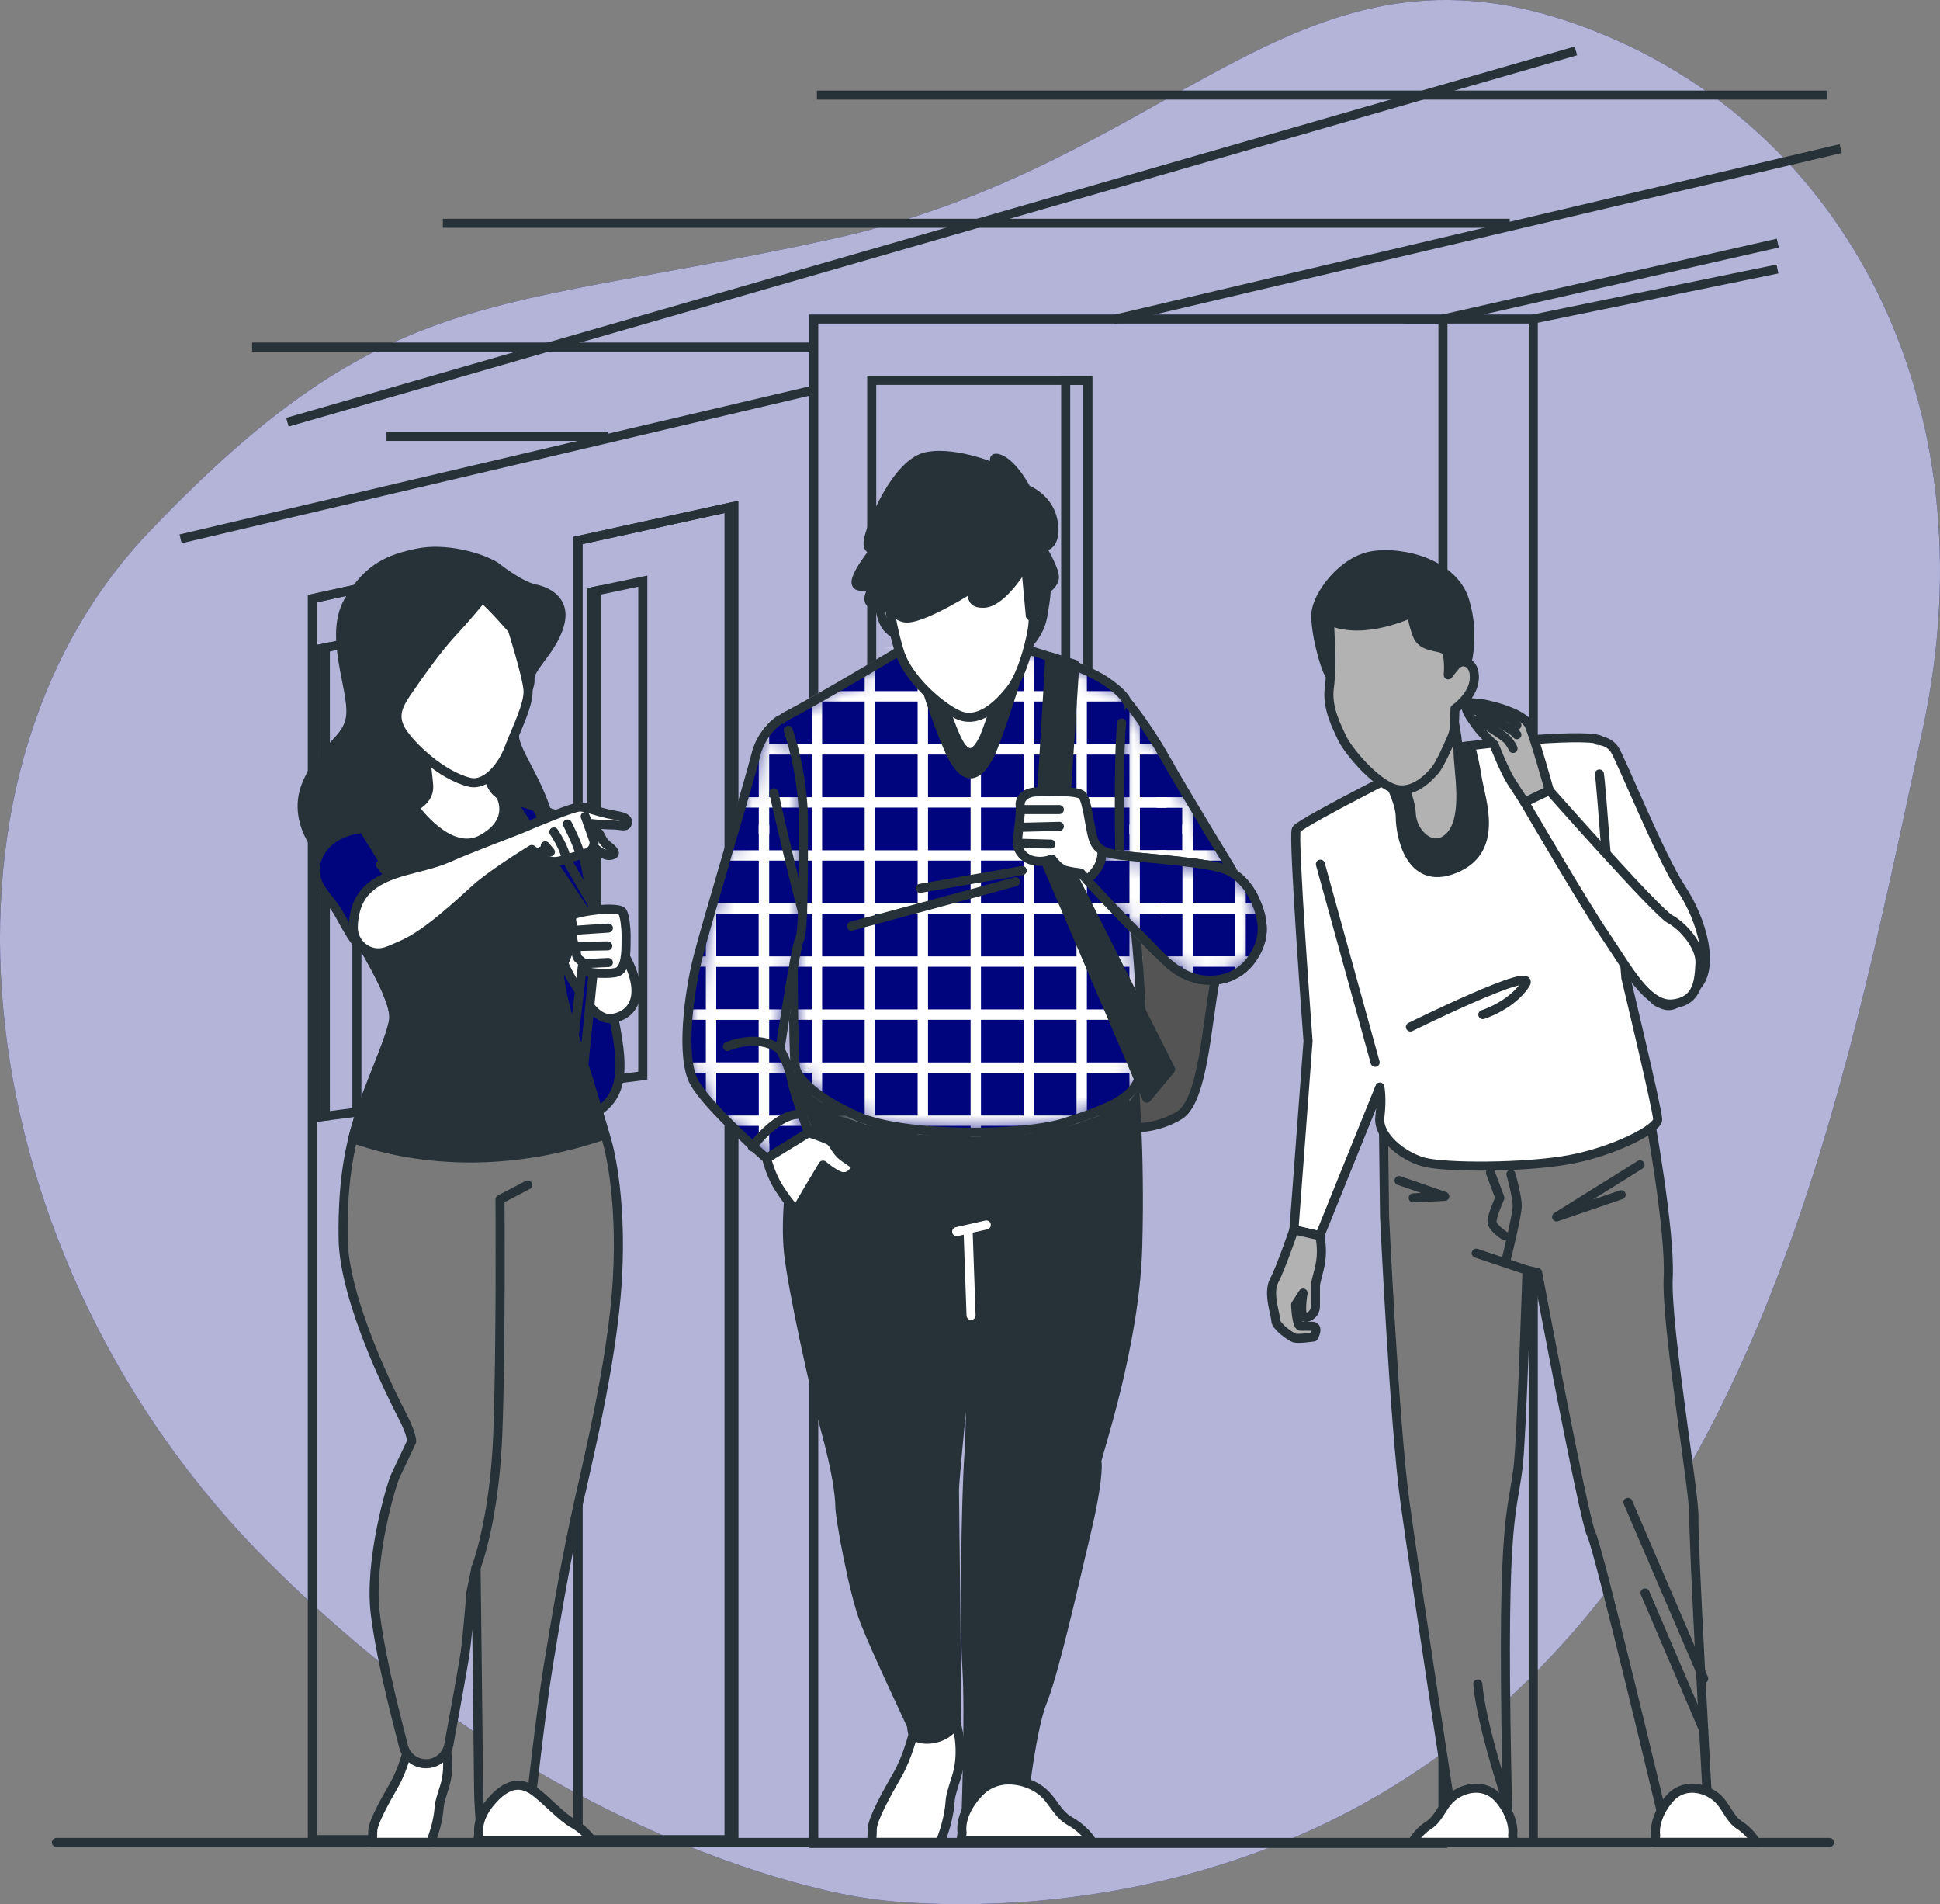
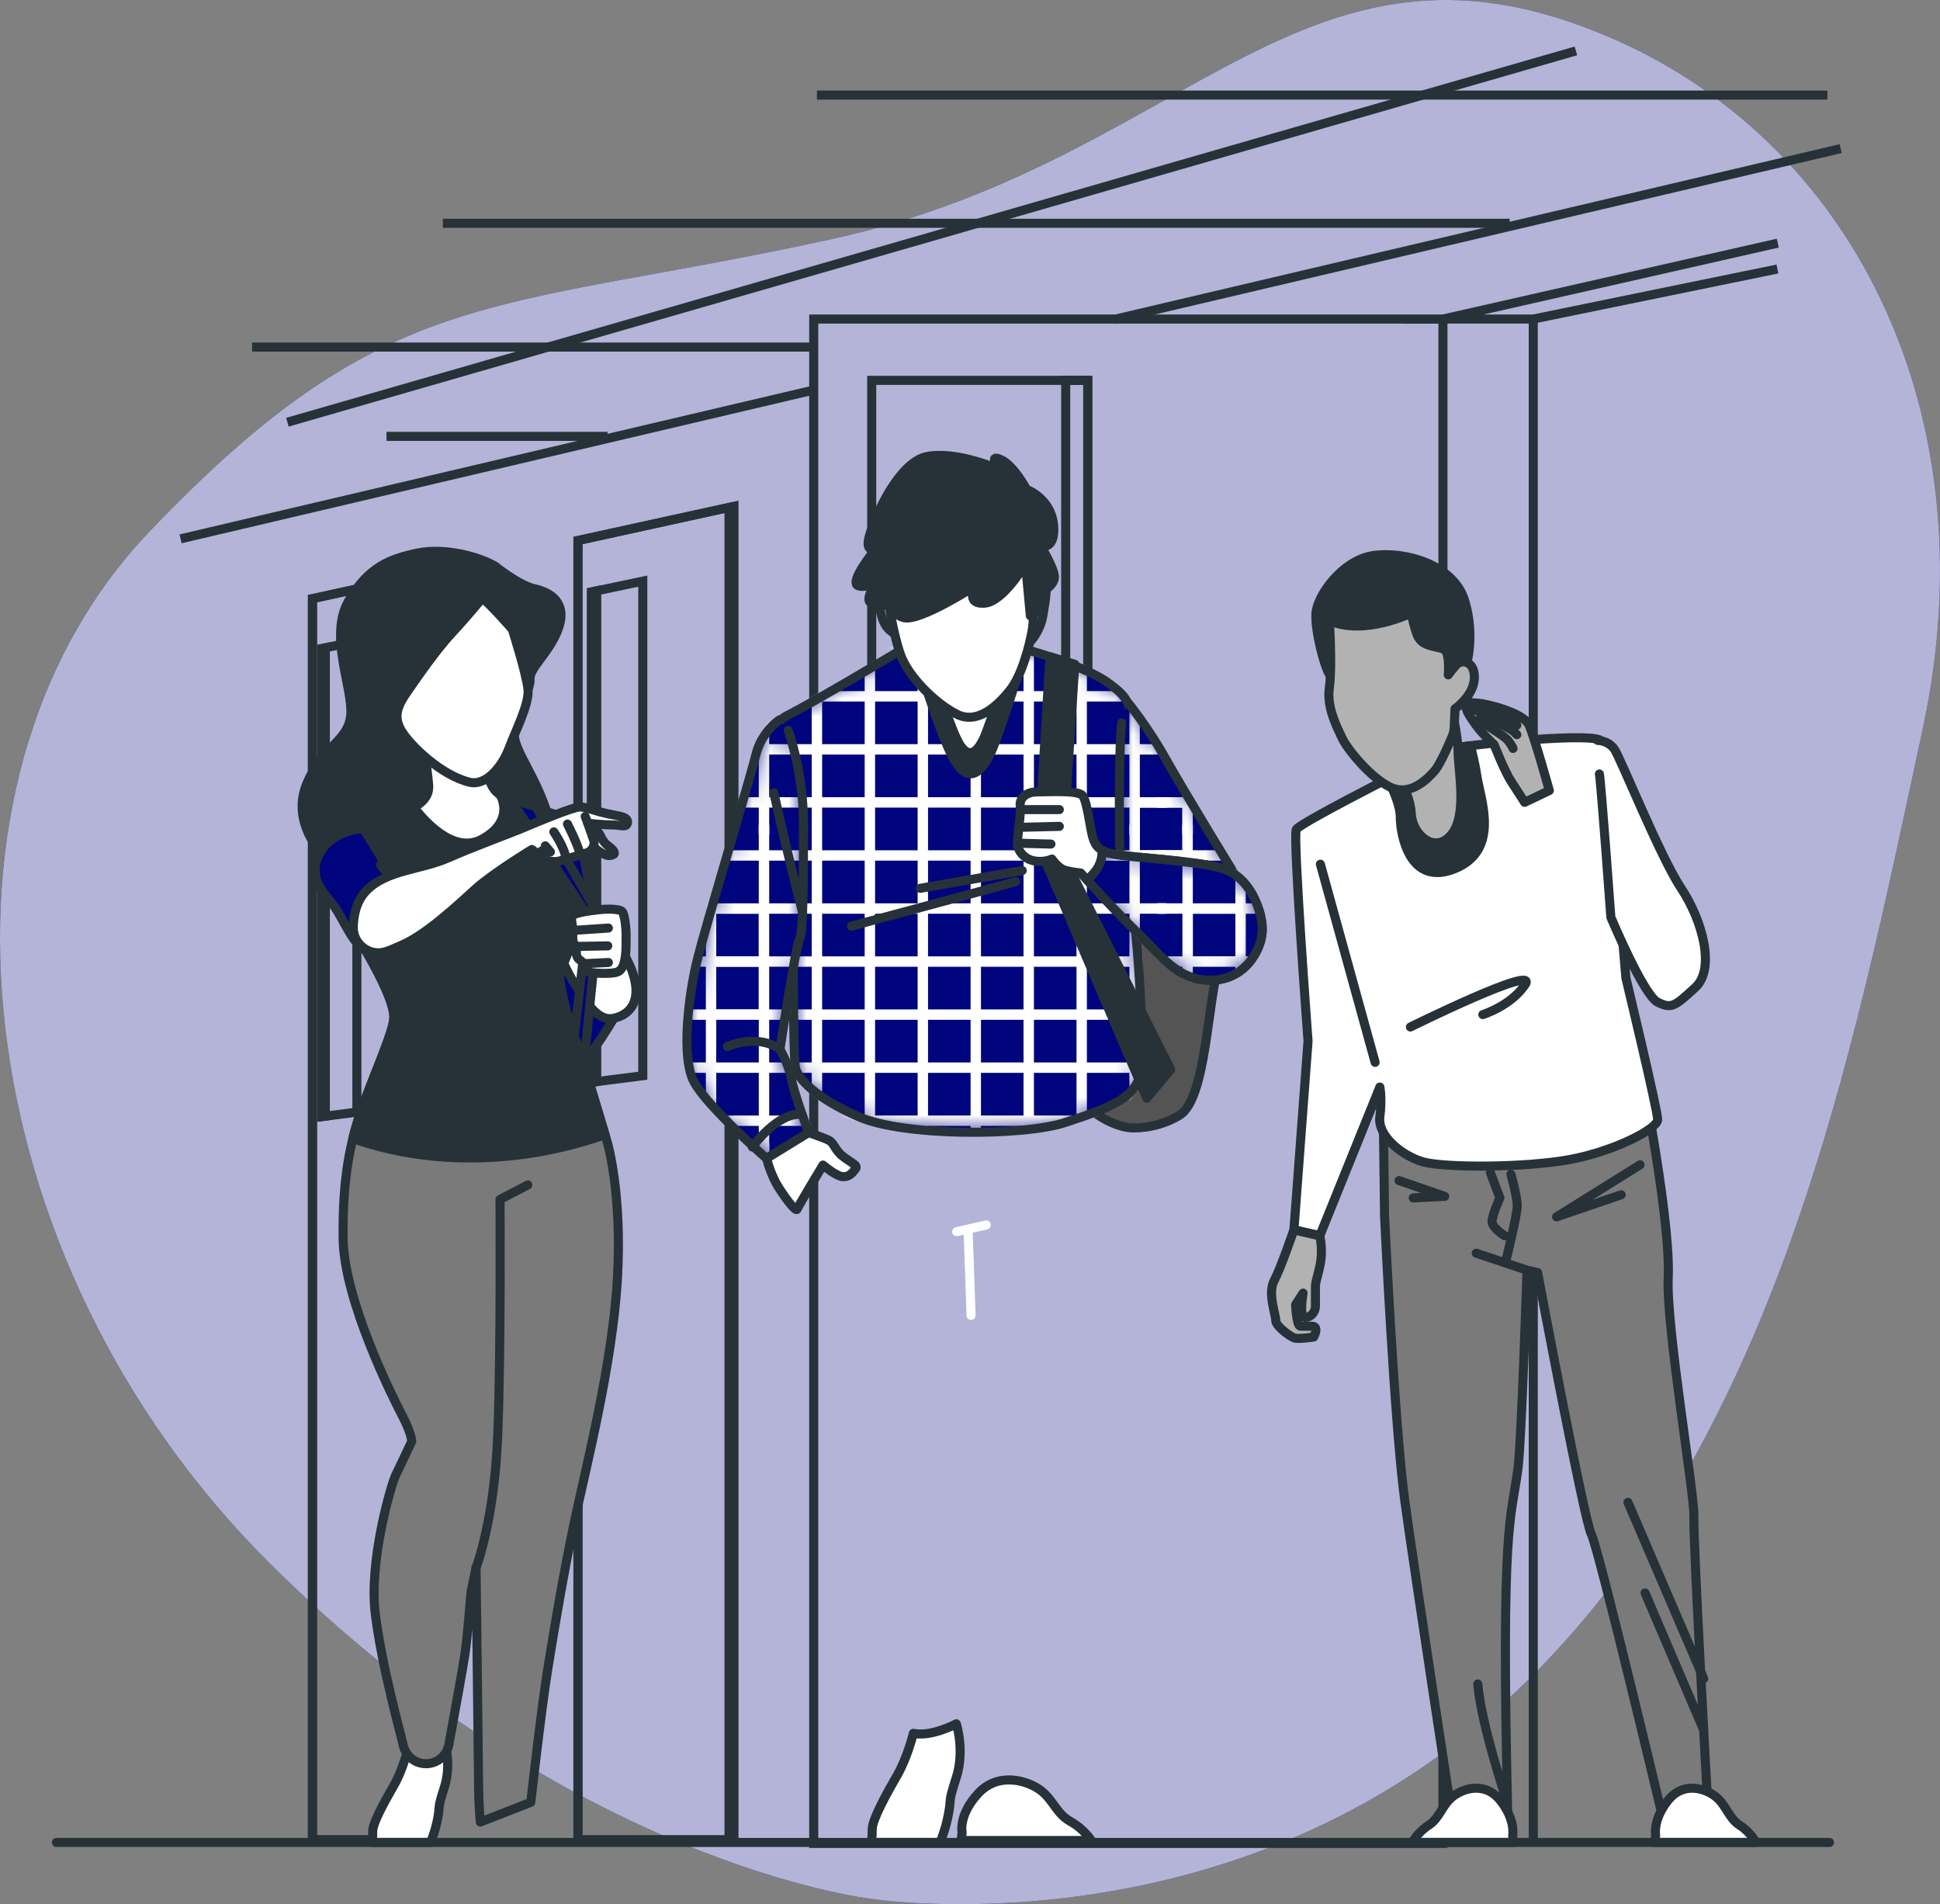
<svg xmlns="http://www.w3.org/2000/svg" width="107" height="105" viewBox="0 0 107 105" fill="none">
  <rect x="0" y="0" width="107" height="105" fill="#808080" stroke="none" />
  <g clip-path="url(#clip0_223_5597)">
    <path d="M47.963 104.693C47.963 104.693 67.429 107.823 82.704 94.118C97.978 80.414 102.174 58.133 106.049 40.19C109.923 22.246 101.687 6.289 86.469 1.173C71.25 -3.942 64.669 9.068 45.897 13.178C27.125 17.288 21.415 15.492 8.222 29.335C-4.972 43.176 -1.932 69.422 14.786 86.113C31.501 102.806 47.963 104.691 47.963 104.691V104.693Z" fill="#00057D" />
    <path opacity="0.7" d="M47.963 104.693C47.963 104.693 67.429 107.823 82.704 94.118C97.978 80.414 102.174 58.133 106.049 40.19C109.923 22.246 101.687 6.289 86.469 1.173C71.25 -3.942 64.669 9.068 45.897 13.178C27.125 17.288 21.415 15.492 8.222 29.335C-4.972 43.176 -1.932 69.422 14.786 86.113C31.501 102.806 47.963 104.691 47.963 104.691V104.693Z" fill="white" />
    <path d="M79.585 101.648V17.593L44.881 17.593L44.881 101.648H79.585Z" stroke="#263238" stroke-width="0.5" stroke-miterlimit="10" />
    <path d="M98.053 13.407L79.583 17.593H84.567V101.451" stroke="#263238" stroke-width="0.5" stroke-miterlimit="10" />
    <path d="M84.567 17.592L98.034 14.833" stroke="#263238" stroke-width="0.5" stroke-miterlimit="10" />
    <path d="M59.995 51.459V20.974H48.079V51.459H59.995Z" stroke="#263238" stroke-width="0.5" stroke-miterlimit="10" />
    <path d="M59.995 20.972H58.778V51.457H59.995V20.972Z" stroke="#263238" stroke-width="0.5" stroke-miterlimit="10" />
    <path d="M31.883 101.451V29.803L40.481 27.919V101.451H31.883Z" stroke="#263238" stroke-width="0.5" stroke-miterlimit="10" />
    <path d="M31.873 101.451V29.805L40.209 27.98V101.451H31.873Z" stroke="#263238" stroke-width="0.5" stroke-miterlimit="10" />
    <path d="M32.625 59.677V32.639L35.453 32.044V59.316L32.625 59.677Z" stroke="#263238" stroke-width="0.5" stroke-miterlimit="10" />
    <path d="M32.625 32.639V59.678L32.912 59.641V32.578L32.625 32.639Z" stroke="#263238" stroke-width="0.5" stroke-miterlimit="10" />
    <path d="M17.236 101.451V33.011L23.107 31.724V101.451H17.236Z" stroke="#263238" stroke-width="0.5" stroke-miterlimit="10" />
    <path d="M17.231 101.45V33.01L22.922 31.765V101.45H17.231Z" stroke="#263238" stroke-width="0.5" stroke-miterlimit="10" />
    <path d="M17.747 61.571V35.761L19.684 35.353V61.324L17.747 61.571Z" stroke="#263238" stroke-width="0.5" stroke-miterlimit="10" />
    <path d="M17.747 35.76V61.57L17.944 61.546V35.719L17.747 35.76Z" stroke="#263238" stroke-width="0.5" stroke-miterlimit="10" />
    <path d="M44.896 21.503L9.959 29.713" stroke="#263238" stroke-width="0.5" stroke-miterlimit="10" />
    <path d="M101.521 8.195L61.451 17.612" stroke="#263238" stroke-width="0.5" stroke-miterlimit="10" />
    <path d="M15.852 23.282L86.919 2.806" stroke="#263238" stroke-width="0.5" stroke-miterlimit="10" />
    <path d="M45.057 5.243H100.791" stroke="#263238" stroke-width="0.5" stroke-miterlimit="10" />
    <path d="M24.426 12.312H83.268" stroke="#263238" stroke-width="0.5" stroke-miterlimit="10" />
    <path d="M13.904 19.138H45.057" stroke="#263238" stroke-width="0.5" stroke-miterlimit="10" />
    <path d="M33.513 24.062H21.317" stroke="#263238" stroke-width="0.5" stroke-miterlimit="10" />
    <path d="M76.3 61.8L76.365 67.068C76.365 67.068 76.908 78.612 77.492 82.839C78.076 87.066 80.114 100.347 80.114 100.347L83.166 100.412C82.766 83.761 83.341 83.902 83.725 80.953C83.92 79.456 84.222 70.039 84.222 70.039L84.806 70.168C84.806 70.168 87.376 83.873 87.768 84.597C88.16 85.321 91.811 100.661 91.811 100.661L94.174 99.242C94.174 99.242 93.375 84.85 93.427 83.651C93.478 82.454 91.881 73.113 92.01 70.446C92.139 67.779 90.907 61.147 90.907 61.147C90.907 61.147 81.559 64.788 76.3 61.797V61.8Z" fill="#7A7A7A" stroke="#263238" stroke-width="0.5" stroke-linecap="round" stroke-linejoin="round" />
    <path d="M89.788 82.842L93.967 92.563" stroke="#263238" stroke-width="0.5" stroke-linecap="round" stroke-linejoin="round" />
    <path d="M90.732 87.837L93.967 95.399" stroke="#263238" stroke-width="0.5" stroke-linecap="round" stroke-linejoin="round" />
    <path d="M84.22 70.039L81.421 69.101" stroke="#263238" stroke-width="0.5" stroke-linecap="round" stroke-linejoin="round" />
    <path d="M90.457 64.228L85.853 67.099L89.416 65.88" stroke="#263238" stroke-width="0.5" stroke-linecap="round" stroke-linejoin="round" />
    <path d="M77.164 65.098L79.683 65.968L77.945 66.053" stroke="#263238" stroke-width="0.5" stroke-linecap="round" stroke-linejoin="round" />
    <path d="M83.073 99.211C83.073 99.211 81.683 95.033 81.508 92.858" stroke="#263238" stroke-width="0.5" stroke-linecap="round" stroke-linejoin="round" />
    <path d="M82.204 64.661L82.725 66.053C82.725 66.053 82.292 67.011 82.292 67.36C82.292 67.708 82.988 68.142 82.988 68.142" stroke="#263238" stroke-width="0.5" stroke-linecap="round" stroke-linejoin="round" />
    <path d="M83.334 64.749C83.334 64.749 83.682 65.968 83.682 66.49C83.682 67.011 83.073 69.449 83.073 69.449" stroke="#263238" stroke-width="0.5" stroke-linecap="round" stroke-linejoin="round" />
    <path d="M79.741 41.313C79.741 41.313 71.69 45.345 71.495 45.735C71.3 46.125 72.145 57.406 72.145 57.406L71.366 67.81L72.795 68.135L76.105 59.941C76.105 59.941 76.234 60.558 76.105 61.599C75.976 62.64 77.339 63.744 78.507 64.071C79.675 64.395 84.09 64.395 86.558 63.942C89.026 63.486 91.428 62.25 91.428 61.731C91.428 61.212 89.676 53.928 89.676 53.928C89.676 53.928 88.636 41.313 88.313 40.857C87.989 40.401 82.08 40.923 79.743 41.313H79.741Z" fill="white" stroke="#263238" stroke-width="0.5" stroke-linecap="round" stroke-linejoin="round" />
    <path d="M75.844 58.579L72.826 47.653" stroke="#263238" stroke-width="0.5" stroke-linecap="round" stroke-linejoin="round" />
    <path d="M77.791 56.629C77.791 56.629 84.9 53.116 84.121 54.288C83.343 55.459 81.785 55.946 81.785 55.946" stroke="#263238" stroke-width="0.5" stroke-linecap="round" stroke-linejoin="round" />
    <path d="M76.536 42.942C76.797 43.452 77.232 44.405 77.232 45.058C77.232 45.992 77.729 48.926 80.245 47.9C82.762 46.874 81.657 44.078 81.472 42.867C81.365 42.169 81.212 41.538 81.102 41.121C80.584 41.184 80.116 41.25 79.742 41.314C79.742 41.314 78.252 42.06 76.539 42.942H76.536Z" fill="#263238" stroke="#263238" stroke-width="0.5" stroke-linecap="round" stroke-linejoin="round" />
    <path d="M88.116 40.825C88.116 40.825 88.7 40.825 89.041 41.313C89.382 41.8 91.558 47.231 92.726 48.986C93.894 50.742 94.624 53.425 93.505 54.449C92.385 55.473 92.205 55.654 91.426 55.261C90.647 54.871 88.846 50.578 88.846 50.578C88.846 50.578 88.311 43.214 88.214 42.678" fill="white" />
    <path d="M88.116 40.825C88.116 40.825 88.7 40.825 89.041 41.313C89.382 41.8 91.558 47.231 92.726 48.986C93.894 50.742 94.624 53.425 93.505 54.449C92.385 55.473 92.205 55.654 91.426 55.261C90.647 54.871 88.846 50.578 88.846 50.578C88.846 50.578 88.311 43.214 88.214 42.678" stroke="#263238" stroke-width="0.5" stroke-linecap="round" stroke-linejoin="round" />
    <path d="M76.915 42.437C76.915 42.437 77.791 43.754 77.84 44.875C77.889 45.996 79.106 47.118 80.03 46.045C80.955 44.972 80.42 42.435 80.42 41.46C80.42 40.485 79.982 38.778 79.982 38.778C79.982 38.778 79.397 41.07 78.57 41.606C77.743 42.142 76.915 42.435 76.915 42.435V42.437Z" fill="#B2B2B2" stroke="#263238" stroke-width="0.5" stroke-linecap="round" stroke-linejoin="round" />
    <path d="M80.834 36.838C80.834 36.838 81.401 35.131 80.783 33.118C80.165 31.102 77.429 30.378 75.726 30.636C74.022 30.895 72.63 32.859 72.579 33.839C72.528 34.822 73.044 36.733 73.302 37.147C73.56 37.562 74.127 38.439 74.127 37.766C74.127 37.094 73.971 35.182 73.971 35.182H77.067C77.067 35.182 77.147 35.946 78.512 36.577C79.875 37.208 79.853 37.559 79.751 37.713C79.649 37.866 80.216 37.713 80.474 37.506C80.732 37.298 80.834 36.833 80.834 36.833V36.838Z" fill="#263238" stroke="#263238" stroke-width="0.5" stroke-linecap="round" stroke-linejoin="round" />
    <path d="M73.321 34.222C73.321 34.222 73.482 36.784 73.321 37.905C73.161 39.027 73.747 40.094 74.015 40.682C74.28 41.269 75.561 42.871 76.68 43.405C77.8 43.938 78.758 42.925 79.131 42.498C79.416 42.171 79.89 41.094 80.095 40.606C80.163 40.448 80.199 40.277 80.207 40.106L80.25 39.083C80.25 39.083 81.263 38.388 81.316 37.428C81.37 36.467 80.623 36.306 80.304 36.679C79.985 37.052 79.878 37.213 79.878 37.213C79.878 37.213 79.985 36.038 79.664 35.826C79.345 35.611 78.437 35.719 78.172 35.026C77.907 34.332 77.853 33.798 77.853 33.798C77.853 33.798 75.242 35.08 73.324 34.224L73.321 34.222Z" fill="#B2B2B2" stroke="#263238" stroke-width="0.5" stroke-linecap="round" stroke-linejoin="round" />
    <path d="M85.453 43.59C85.453 43.59 84.674 40.794 84.351 40.014C84.027 39.234 81.754 38.778 81.559 38.778C81.364 38.778 80.78 38.649 80.846 38.973C80.912 39.298 81.106 39.558 81.43 40.014C81.754 40.47 82.404 41.055 82.404 41.055C82.404 41.055 82.988 42.552 83.377 43.137C83.766 43.722 84.09 44.241 84.09 44.241L85.453 43.59Z" fill="#B2B2B2" stroke="#263238" stroke-width="0.5" stroke-linecap="round" stroke-linejoin="round" />
    <path d="M81.359 39.868C81.359 39.868 81.479 39.583 81.693 39.773C81.907 39.964 82.951 40.558 83.165 40.819C83.379 41.08 83.45 41.27 83.45 41.27" stroke="#263238" stroke-width="0.5" stroke-linecap="round" stroke-linejoin="round" />
    <path d="M81.026 39.252C81.026 39.252 81.216 39.132 81.36 39.157C81.503 39.181 82.832 39.966 83.163 40.132C83.497 40.297 83.662 40.512 83.662 40.512" stroke="#263238" stroke-width="0.5" stroke-linecap="round" stroke-linejoin="round" />
    <path d="M81.145 38.822C81.145 38.822 83.068 39.512 83.282 39.632C83.497 39.751 83.662 39.987 83.662 39.987" stroke="#263238" stroke-width="0.5" stroke-linecap="round" stroke-linejoin="round" />
-     <path d="M85.453 43.59C85.453 43.59 91.377 50.289 92.107 50.679C92.837 51.069 93.811 52.19 93.762 53.117C93.714 54.043 93.665 55.213 92.253 55.359C90.842 55.506 89.722 53.312 88.552 51.603C87.383 49.897 84.088 44.239 84.088 44.239L85.451 43.588L85.453 43.59Z" fill="white" stroke="#263238" stroke-width="0.5" stroke-linecap="round" stroke-linejoin="round" />
    <path d="M71.364 67.814C71.364 67.814 70.639 69.934 70.274 70.619C69.909 71.304 70.364 72.491 70.364 72.811C70.364 73.13 71.138 73.678 71.366 73.769C71.595 73.859 72.459 73.722 72.459 73.722C72.459 73.722 72.778 73.13 72.369 73.13H71.731C71.503 73.13 71.459 71.943 71.459 71.943L71.87 71.304C71.87 71.304 71.641 72.582 71.96 72.628C72.279 72.674 72.552 72.355 72.552 72.035V70.941C72.552 70.575 72.824 69.983 72.871 69.298C72.917 68.613 72.79 68.143 72.79 68.143L71.362 67.818L71.364 67.814Z" fill="#B2B2B2" stroke="#263238" stroke-width="0.5" stroke-linecap="round" stroke-linejoin="round" />
    <path d="M91.316 101.209C91.316 101.209 91.144 100.348 92.003 99.273C92.862 98.198 94.105 98.627 94.665 99.1C95.222 99.573 95.352 100.261 95.953 100.648C96.554 101.036 96.853 101.594 96.853 101.594H91.272L91.316 101.206V101.209Z" fill="white" stroke="#263238" stroke-width="0.5" stroke-linecap="round" stroke-linejoin="round" />
    <path d="M83.43 101.209C83.43 101.209 83.603 100.348 82.744 99.273C81.885 98.198 80.641 98.627 80.082 99.1C79.524 99.573 79.395 100.261 78.794 100.648C78.193 101.036 77.894 101.594 77.894 101.594H83.474L83.43 101.206V101.209Z" fill="white" stroke="#263238" stroke-width="0.5" stroke-linecap="round" stroke-linejoin="round" />
    <path d="M50.375 95.578C50.375 95.578 50.059 96.897 49.479 97.901C48.9 98.903 48.109 100.329 48.109 100.856C48.109 101.382 48.056 101.594 48.056 101.594H51.85C51.85 101.594 52.166 100.856 52.325 99.959C52.483 99.062 52.271 99.483 52.746 98.006C53.22 96.529 52.746 95.052 52.746 95.052C52.746 95.052 51.375 95.79 50.375 95.578Z" fill="white" stroke="#263238" stroke-width="0.5" stroke-linecap="round" stroke-linejoin="round" />
    <path d="M62.411 62.189C62.411 62.189 63.727 62.294 65.044 61.504C66.361 60.714 66.55 56.473 67.025 54.047C67.5 51.622 67.025 50.3 65.971 47.346C64.917 44.392 61.756 39.536 60.386 39.431C59.015 39.326 58.173 41.172 57.645 45.235C57.12 49.299 57.665 57.126 58.614 59.183C59.563 61.241 61.405 62.138 62.408 62.191L62.411 62.189Z" fill="#545454" stroke="#263238" stroke-width="0.5" stroke-linecap="round" stroke-linejoin="round" />
-     <path d="M44.179 58.814C44.179 58.814 43.653 61.083 43.653 63.036C43.653 64.988 43.283 67.153 43.495 69.105C43.707 71.058 44.897 76.531 45.53 78.851C46.163 81.174 46.321 82.493 46.321 83.073C46.321 83.653 47.058 87.771 47.691 89.406C48.324 91.042 50.22 95.001 50.273 95.159C50.327 95.318 50.169 95.844 51.011 95.898C51.853 95.951 52.697 95.422 52.748 94.789C52.8 94.155 52.644 82.968 52.644 82.176C52.644 81.384 53.561 72.535 53.561 72.535C53.561 72.535 53.593 78.008 53.435 80.328C53.277 82.649 53.172 89.565 53.33 91.993C53.488 94.421 53.277 100.278 53.277 100.278L56.334 100.383C56.334 100.383 56.808 95.527 57.492 93.838C58.176 92.149 59.283 87.137 59.916 84.497C60.549 81.857 60.549 80.75 60.495 80.592C60.442 80.433 62.591 74.293 62.749 68.806C62.907 63.316 62.52 59.289 62.52 59.289C62.52 59.289 58.2 60.449 52.403 59.869C46.608 59.289 44.235 58.233 44.235 58.233L44.181 58.814H44.179Z" fill="#263238" stroke="#263238" stroke-width="0.5" stroke-linecap="round" stroke-linejoin="round" />
    <path d="M49.855 35.748C49.855 35.748 45.235 38.525 43.337 39.5C41.438 40.477 43.748 48.856 43.748 49.731C43.748 50.606 43.726 58.343 43.88 58.909C44.033 59.474 44.907 60.503 47.37 61.583C49.833 62.663 56.401 62.663 58.765 61.892C61.126 61.122 62.408 60.608 62.819 59.477C63.231 58.346 62.739 51.328 62.379 49.373C62.019 47.42 62.174 41.816 62.277 40.377C62.379 38.939 62.43 38.578 61.045 37.601C59.66 36.623 56.014 35.597 55.245 35.492C54.476 35.39 52.575 34.773 49.857 35.748H49.855Z" fill="#00057D" />
    <mask id="mask0_223_5597" style="mask-type:luminance" maskUnits="userSpaceOnUse" x="42" y="35" width="21" height="28">
      <path d="M49.855 35.748C49.855 35.748 45.235 38.525 43.337 39.5C41.438 40.477 43.748 48.856 43.748 49.731C43.748 50.606 43.726 58.343 43.88 58.909C44.033 59.474 44.907 60.503 47.37 61.583C49.833 62.663 56.401 62.663 58.765 61.892C61.126 61.122 62.408 60.608 62.819 59.477C63.231 58.346 62.739 51.328 62.379 49.373C62.019 47.42 62.174 41.816 62.277 40.377C62.379 38.939 62.43 38.578 61.045 37.601C59.66 36.623 56.014 35.597 55.245 35.492C54.476 35.39 52.575 34.773 49.857 35.748H49.855Z" fill="white" />
    </mask>
    <g mask="url(#mask0_223_5597)">
      <path d="M53.782 41.284H50.935M53.782 41.284V38.432M53.782 41.284H53.855M50.935 41.284V38.432M50.935 41.284H56.703M50.935 41.284V41.357M50.935 38.432H53.782M50.935 38.432V38.359M50.935 38.432H56.703M53.782 38.432H53.855M46.578 55.983H45.094M46.578 55.983H47.941M46.578 55.983V55.91M46.578 55.983H50.862M46.578 55.983H46.518M45.094 55.983V58.835M45.094 55.983V55.91M45.094 55.983H46.518M45.094 55.983V45.77M45.094 55.983V60.318C45.069 60.3 45.045 60.281 45.021 60.264V45.77M45.094 58.835H47.941M45.094 58.835H46.457H46.518M45.094 58.835V58.908H46.518M47.941 58.835V55.983M47.941 58.835H48.014M47.941 55.983H48.014M46.518 55.91H47.941M46.518 55.91H45.094M46.518 55.91H46.578M46.518 55.91V55.983M47.941 55.91V53.058M47.941 55.91H48.014M47.941 55.91H46.578M47.941 55.91H50.862M47.941 53.058H45.094M47.941 53.058H48.014M45.094 53.058V55.91M45.094 53.058V52.985M45.094 53.058H46.518M53.782 50.133H50.935M53.782 50.133V52.985M53.782 50.133H53.855M50.935 50.133V52.985M50.935 50.133V50.06M50.935 50.133H56.703M50.935 52.985H53.782M50.935 52.985V53.058M53.782 52.985H53.855M53.782 52.985H56.703M53.782 41.357H50.935M53.782 41.357V44.209M53.782 41.357H53.855M50.935 41.357V44.209M50.935 41.357H53.855M50.935 44.209H53.782M50.935 44.209H56.703M50.935 44.209V44.282M53.782 44.209H53.855M53.782 45.77V44.282M53.782 45.77V47.135M53.782 45.77H53.855M53.782 45.77V45.709M53.782 44.282H50.935M53.782 44.282H53.855M53.782 44.282V45.648V45.709M50.935 44.282V47.135M50.935 44.282H53.855M50.935 47.135H53.782M50.935 47.135V47.208M53.782 47.135H53.855M53.782 47.135H56.703M53.782 47.208H50.935M53.782 47.208V50.06M53.782 47.208H53.855M50.935 47.208V50.06M50.935 47.208H56.703M50.935 50.06H53.782M53.782 50.06H53.855M53.782 50.06H56.703M46.518 52.985H47.941M46.518 52.985H45.094M46.518 52.985H46.578M46.518 52.985V53.058M47.941 52.985V50.133M47.941 52.985H48.014M47.941 52.985H46.578M47.941 52.985H50.862M47.941 50.133H45.094M47.941 50.133H48.014M45.094 50.133V52.985M45.094 50.133V50.06M45.094 50.133H46.518M50.862 44.282V45.648V47.135M50.862 44.282H48.014M50.862 44.282H46.578M50.862 44.282V44.209M48.014 44.282V47.135M48.014 44.282V45.709M48.014 44.282H47.941M48.014 47.135H50.862M48.014 47.135H47.941M48.014 47.135V45.77M50.862 47.135V47.208M50.862 47.135H47.941M56.703 41.284V38.432M56.703 41.284H53.855M56.703 41.284V41.357M56.703 41.284V45.709M56.703 41.284V35.843C56.727 35.851 56.752 35.858 56.776 35.865V45.709M56.703 38.432H53.855M56.703 38.432V38.359H50.935M53.855 38.432V41.284M59.624 53.058H56.776M59.624 53.058V55.91M59.624 53.058H59.697M56.776 53.058V55.91M56.776 53.058V52.985M56.776 53.058H62.544M56.776 55.91H59.624M56.776 55.91H62.544M56.776 55.91V55.983M59.624 55.91H59.697M48.014 50.06H50.862M48.014 50.06V47.208M48.014 50.06H47.941M50.862 50.06V47.208M50.862 50.06V50.133M50.862 50.06H47.941M50.862 47.208H48.014M50.862 47.208H46.578M48.014 47.208H47.941M48.014 52.985H50.862M48.014 52.985V50.133M50.862 52.985V50.133M50.862 52.985V53.058M50.862 50.133H48.014M50.862 50.133H46.578M48.014 61.761H50.862M48.014 61.761V58.908M48.014 61.761H47.941V58.908H48.014M48.014 61.761H47.844C47.922 61.785 48.002 61.809 48.085 61.834H50.862V61.761M50.862 61.761V58.908M50.862 58.908H48.014M50.862 58.908V58.835M50.862 58.908H46.578M53.855 44.209H56.703M53.855 44.209V41.357M56.703 44.209V41.357M56.703 44.209V44.282M56.703 41.357H53.855M48.014 38.432V41.284M48.014 38.432H50.862M48.014 38.432H47.941V41.284H48.014M48.014 41.284H50.862M50.862 41.284V38.432M50.862 41.284V41.357M50.862 41.284H46.578M50.862 41.284V45.709M50.862 41.284V35.446M50.862 38.432V38.359H46.578M50.862 38.432H46.578M48.014 58.835H50.862M48.014 58.835V55.983M50.862 58.835V55.983M50.862 58.835H46.578M50.862 55.983H48.014M50.862 55.983V55.91M53.782 35.507H50.935M53.782 35.507V38.359M53.782 35.507H53.855V38.359H53.782M53.782 35.507H55.343C55.306 35.5 55.272 35.495 55.243 35.49C55.148 35.478 55.036 35.456 54.909 35.434H50.935M50.935 35.507V38.359M50.935 35.507V35.434M50.935 38.359H53.782M48.014 55.91H50.862M48.014 55.91V53.058M50.862 55.91V53.058M50.862 53.058H48.014M50.862 53.058H46.578M59.624 41.357H56.776M59.624 41.357V44.209M59.624 41.357H59.697V44.209H59.624M56.776 41.357V44.209M56.776 41.357V41.284M56.776 41.357H62.223C62.223 41.333 62.223 41.309 62.225 41.284H56.776M56.776 44.209H59.624M56.776 44.209V44.282M56.776 44.209H62.155C62.155 44.234 62.155 44.258 62.155 44.282H56.776M59.624 45.77V44.282M59.624 45.77V47.135M59.624 45.77H59.697M59.624 45.77V45.709M59.624 44.282H56.776M59.624 44.282H59.697V45.709M59.624 44.282V45.648V45.709M56.776 44.282V47.135M56.776 47.135H59.624M56.776 47.135V47.208M56.776 47.135H62.186C62.189 47.159 62.189 47.183 62.189 47.208H56.776M59.624 47.135H59.697V45.77M59.624 38.432H56.776M59.624 38.432V41.284M59.624 38.432H59.697V41.284H59.624M59.624 38.432H61.997C61.977 38.408 61.96 38.383 61.938 38.359H56.776V38.432M56.776 38.432V41.284M56.776 41.284H59.624M56.703 44.282V45.648V47.135M56.703 44.282H53.855M53.855 44.282V47.135M53.855 44.282V45.709M53.855 47.135H56.703M53.855 47.135V45.77M56.703 47.135V47.208M59.624 47.208H56.776M59.624 47.208V50.06M59.624 47.208H59.697V50.06H59.624M56.776 47.208V50.06M56.776 50.06H59.624M56.776 50.06V50.133M56.776 50.06H62.481C62.483 50.084 62.488 50.109 62.491 50.133H56.776M53.782 53.058H50.935M53.782 53.058V55.91M53.782 53.058H53.855M50.935 53.058V55.91M50.935 53.058H56.703M50.935 55.91H53.782M50.935 55.91V55.983M53.782 55.91H53.855M53.782 55.91H56.703M62.544 55.91V53.058M62.544 55.91H59.697M62.544 55.91V55.983M62.544 55.91V59.979C62.569 59.944 62.595 59.913 62.617 59.876V51.235C62.593 50.996 62.569 50.772 62.544 50.559V55.91ZM62.544 53.058H59.697M62.544 53.058V52.985H56.776M59.697 53.058V55.91M50.862 44.209V41.357M50.862 44.209H48.014M50.862 44.209H47.941M50.862 41.357H48.014M50.862 41.357H47.941M48.014 41.357V44.209M48.014 41.357H47.941M48.014 44.209H47.941M59.624 50.133H56.776M59.624 50.133V52.985M59.624 50.133H59.697V52.985H59.624M56.776 50.133V52.985M56.776 52.985H59.624M59.697 58.835H62.544M59.697 58.835V55.983M59.697 58.835H59.624M59.697 58.835H56.776M62.544 58.835V55.983M62.544 58.835V58.908H56.776M62.544 55.983H59.697M59.697 55.983H59.624M59.697 55.983H56.776M46.518 44.209H47.941M46.518 44.209H45.094M46.518 44.209V44.282M46.518 44.209H46.578M47.941 44.209V41.357M47.941 44.209H46.578M47.941 41.357H45.094M47.941 41.357H46.578M45.094 41.357V44.209M45.094 41.357V41.284H46.518M45.094 41.357H46.457H46.518M45.094 44.209V44.282M59.624 55.983H56.776M59.624 55.983V58.835M56.776 55.983V58.835M56.776 58.835H59.624M56.776 58.835V58.908M46.518 50.06H47.941M46.518 50.06H45.094M46.518 50.06H46.578M46.518 50.06V50.133M47.941 50.06V47.208M47.941 50.06H46.578M47.941 47.208H45.094M45.094 47.208V50.06M45.094 47.208V47.135M45.094 47.208H46.518M53.855 61.761H56.703M53.855 61.761V58.908M53.855 61.761H53.782M53.855 61.761H50.935M56.703 61.761V58.908M56.703 61.761V61.834H50.935V61.761M56.703 58.908H53.855M56.703 58.908H50.935M56.703 58.908V58.835M53.855 58.908H53.782M50.935 58.908V61.761M50.935 58.908H53.782M50.935 58.908V58.835M50.935 58.908V45.77M50.935 58.908V62.316C50.911 62.314 50.886 62.309 50.862 62.309V45.77M50.935 61.761H53.782M53.782 61.761V58.908M53.782 55.983H50.935M53.782 55.983V58.835M53.782 55.983H53.855M50.935 55.983V58.835M50.935 55.983H56.703M50.935 58.835H53.782M53.782 58.835H53.855M53.782 58.835H56.703M53.855 55.91H56.703M53.855 55.91V53.058M56.703 55.91V53.058M56.703 55.91V55.983M56.703 53.058H53.855M56.703 53.058V52.985M46.518 47.135H47.941M46.518 47.135H45.094M46.518 47.135H46.578M46.518 47.135V47.208M47.941 47.135V44.282M47.941 47.135V45.77M47.941 47.135H46.578M47.941 44.282H45.094M47.941 44.282V45.648V45.709M45.094 44.282V47.135M45.094 44.282H46.518M53.855 52.985H56.703M53.855 52.985V50.133M56.703 52.985V50.133M56.703 50.133H53.855M56.703 50.133V50.06M53.855 58.835H56.703M53.855 58.835V55.983M56.703 58.835V55.983M56.703 55.983H53.855M53.855 50.06H56.703M53.855 50.06V47.208M56.703 50.06V47.208M56.703 47.208H53.855M47.941 45.709H48.014M47.941 45.709V45.77M48.014 45.709V45.77M53.782 45.709H53.855M53.855 45.709V45.77M59.624 45.709H59.697M59.697 45.709V45.77M46.578 44.209V44.282M46.578 44.282H46.518M46.578 38.359V38.432M46.578 38.359H46.518V38.432H46.578M46.578 41.284V41.357M46.578 41.284H46.518M46.578 41.357H46.518M50.862 35.446V35.507H50.633C50.709 35.487 50.786 35.463 50.862 35.446ZM50.862 35.446C50.886 35.441 50.911 35.434 50.935 35.434M50.935 35.434V45.709M50.862 45.709H50.935M50.862 45.709V45.77M50.935 45.709V45.77M56.703 45.709H56.776M56.703 45.709V45.77M56.776 45.709V45.77M46.518 41.284V41.357M48.014 45.77H47.941M46.578 50.06V50.133M46.578 50.133H46.518M56.776 58.908V45.77M56.776 58.908V62.273C56.752 62.277 56.727 62.28 56.703 62.282V45.77M46.578 58.835V58.908M46.578 58.835H46.518M46.578 58.908H46.518M46.578 52.985V53.058M46.578 53.058H46.518M46.578 47.135V47.208M46.578 47.208H46.518M50.935 45.77H50.862M56.776 45.77H56.703M46.518 58.835V58.908M45.021 45.709V38.578C45.045 38.564 45.069 38.552 45.094 38.537V45.648V45.709M45.021 45.709H45.094M45.021 45.709V45.77M45.094 45.709V45.77M45.094 45.77H45.021M48.014 36.843C47.99 36.857 47.966 36.872 47.941 36.887V38.361H48.014V36.845V36.843ZM53.855 35.263C53.831 35.261 53.807 35.258 53.782 35.256V35.434H53.855V35.263ZM59.697 36.889C59.672 36.879 59.648 36.867 59.624 36.857V38.359H59.697V36.889ZM53.782 62.436C53.807 62.436 53.831 62.436 53.855 62.436V61.836H53.782V62.436ZM59.624 61.602C59.648 61.592 59.672 61.585 59.697 61.575V58.908H59.624V61.602ZM56.776 61.761V61.834H58.932C59.008 61.809 59.083 61.785 59.154 61.761H56.776ZM62.943 55.983C62.943 55.959 62.943 55.935 62.941 55.91H62.62V55.983H62.943ZM62.919 58.908C62.921 58.884 62.924 58.86 62.926 58.835H62.617V58.908H62.919ZM62.778 53.058C62.778 53.034 62.773 53.009 62.773 52.985H62.62V53.058H62.778ZM42.767 44.209C42.77 44.234 42.774 44.258 42.777 44.282H45.021V44.209H42.767ZM46.457 38.359H45.405C45.361 38.383 45.32 38.408 45.276 38.432H46.515V38.359H46.454H46.457ZM42.606 41.284C42.606 41.309 42.602 41.333 42.602 41.357H45.021V41.284H42.606ZM43.767 55.91C43.767 55.935 43.767 55.959 43.767 55.983H45.021V55.91H43.767ZM43.745 50.06C43.745 50.084 43.745 50.106 43.745 50.133H45.021V50.06H43.745ZM43.865 58.835C43.87 58.867 43.874 58.892 43.879 58.908H45.023V58.835H43.867H43.865ZM43.748 52.985C43.748 53.009 43.748 53.034 43.748 53.058H45.021V52.985H43.748ZM43.264 47.135C43.268 47.159 43.273 47.183 43.278 47.208H45.023V47.135H43.264Z" stroke="white" stroke-width="0.5" stroke-miterlimit="10" />
    </g>
    <path d="M49.855 35.748C49.855 35.748 45.235 38.525 43.337 39.5C41.438 40.477 43.748 48.856 43.748 49.731C43.748 50.606 43.726 58.343 43.88 58.909C44.033 59.474 44.907 60.503 47.37 61.583C49.833 62.663 56.401 62.663 58.765 61.892C61.126 61.122 62.408 60.608 62.819 59.477C63.231 58.346 62.739 51.328 62.379 49.373C62.019 47.42 62.174 41.816 62.277 40.377C62.379 38.939 62.43 38.578 61.045 37.601C59.66 36.623 56.014 35.597 55.245 35.492C54.476 35.39 52.575 34.773 49.857 35.748H49.855Z" stroke="#263238" stroke-width="0.5" stroke-linecap="round" stroke-linejoin="round" />
    <path d="M46.963 51.067C46.963 51.067 55.157 48.861 56.014 48.617" stroke="#263238" stroke-width="0.5" stroke-linecap="round" stroke-linejoin="round" />
    <path d="M50.755 48.983L56.382 48.003" stroke="#263238" stroke-width="0.5" stroke-linecap="round" stroke-linejoin="round" />
    <path d="M50.522 36.16C50.522 36.16 51.957 40.94 52.729 42.071C53.498 43.203 54.114 42.535 54.576 41.66C55.039 40.787 56.372 36.467 56.372 36.467C56.372 36.467 53.549 34.873 50.522 36.158V36.16Z" fill="#263238" stroke="#263238" stroke-width="0.5" stroke-linecap="round" stroke-linejoin="round" />
    <path d="M51.497 37.162C51.497 37.162 52.456 40.348 52.969 41.104C53.483 41.857 53.894 41.414 54.201 40.831C54.51 40.248 55.398 37.37 55.398 37.37C55.398 37.37 53.517 36.307 51.497 37.165V37.162Z" fill="white" stroke="#263238" stroke-width="0.5" stroke-linecap="round" stroke-linejoin="round" />
    <path d="M48.477 32.942C48.477 32.942 48.477 33.9 48.849 34.488C49.221 35.073 49.966 35.126 49.966 35.126L49.594 32.518C49.594 32.518 48.584 31.772 48.477 32.945V32.942Z" fill="white" stroke="#263238" stroke-width="0.5" stroke-linecap="round" stroke-linejoin="round" />
    <path d="M56.718 35.499C56.718 35.499 57.355 34.914 57.516 33.954C57.677 32.996 57.835 32.196 57.516 31.823C57.197 31.45 56.825 31.931 56.771 32.623C56.718 33.315 56.718 35.499 56.718 35.499Z" fill="white" stroke="#263238" stroke-width="0.5" stroke-linecap="round" stroke-linejoin="round" />
    <path d="M49.007 33.157C49.007 33.157 49.218 34.753 49.644 36.033C50.07 37.31 51.611 38.802 52.782 39.387C53.952 39.972 55.067 38.856 55.707 38.056C56.345 37.257 56.771 35.66 56.929 34.756C57.087 33.851 56.929 32.36 57.194 31.455C57.459 30.551 56.503 28.632 55.067 27.674C53.631 26.716 50.336 27.621 49.591 29.059C48.846 30.497 49.007 33.159 49.007 33.159V33.157Z" fill="white" stroke="#263238" stroke-width="0.5" stroke-linecap="round" stroke-linejoin="round" />
    <path d="M48.584 31.823C48.584 31.823 47.574 32.996 48.054 33.262C48.533 33.527 50.074 33.262 50.074 33.262C50.074 33.262 48.957 33.847 49.862 34.061C50.765 34.273 53.797 32.304 53.797 32.304C53.797 32.304 53.213 33.315 54.277 33.262C55.34 33.208 56.562 31.078 56.562 31.078L56.828 33.954C56.828 33.954 57.039 34.008 57.146 33.635C57.254 33.262 57.358 32.73 57.358 32.73C57.358 32.73 58.157 32.304 58.157 31.826C58.157 31.348 57.412 30.122 57.412 30.122C57.412 30.122 58.264 30.334 58.103 28.898C57.942 27.46 56.613 26.982 56.613 26.982C56.613 26.982 55.922 25.651 55.178 25.332C54.433 25.013 55.178 25.917 55.178 25.917C55.178 25.917 52.839 24.852 51.137 25.171C49.436 25.49 48 29.059 47.893 29.805C47.786 30.551 48.373 30.178 48.373 30.178C48.373 30.178 46.725 32.148 47.362 32.309C48 32.469 48.584 31.828 48.584 31.828V31.823Z" fill="#263238" stroke="#263238" stroke-width="0.5" stroke-linecap="round" stroke-linejoin="round" />
    <path d="M62.194 38.722C62.194 38.722 63.301 40.067 64.277 41.815C65.253 43.563 68.23 48.446 69.101 49.835C69.972 51.222 68.896 53.075 67.767 53.587C66.638 54.101 65.304 53.843 64.124 52.558C62.943 51.273 61.763 47.263 61.763 47.263C61.763 47.263 61.661 41.815 61.865 39.86" fill="#00057D" />
    <mask id="mask1_223_5597" style="mask-type:luminance" maskUnits="userSpaceOnUse" x="61" y="38" width="9" height="16">
      <path d="M62.194 38.722C62.194 38.722 63.301 40.067 64.277 41.815C65.253 43.563 68.23 48.446 69.101 49.835C69.972 51.222 68.896 53.075 67.767 53.587C66.638 54.101 65.304 53.843 64.124 52.558C62.943 51.273 61.763 47.263 61.763 47.263C61.763 47.263 61.661 41.815 61.865 39.86" fill="white" />
    </mask>
    <g mask="url(#mask1_223_5597)">
      <path d="M68.386 50.133H65.538V52.985H68.386V50.133Z" stroke="white" stroke-width="0.5" stroke-miterlimit="10" />
      <path d="M65.465 45.708V45.647V44.282H64.102H64.041H63.98H62.617V45.647V45.708V45.769V47.134H63.98H64.041H64.102H65.465V45.769V45.708Z" stroke="white" stroke-width="0.5" stroke-miterlimit="10" />
      <path d="M65.538 43.98C65.513 43.939 65.489 43.897 65.465 43.858V44.212H65.538V43.98Z" stroke="white" stroke-width="0.5" stroke-miterlimit="10" />
      <path d="M65.465 45.647V45.708H65.538V45.647V44.282H65.465V45.647Z" stroke="white" stroke-width="0.5" stroke-miterlimit="10" />
      <path d="M65.465 44.282H65.718C65.703 44.258 65.688 44.233 65.674 44.209H64.102V44.282H65.465Z" stroke="white" stroke-width="0.5" stroke-miterlimit="10" />
      <path d="M64.102 44.209H64.041V44.283H64.102V44.209Z" stroke="white" stroke-width="0.5" stroke-miterlimit="10" />
      <path d="M65.538 45.77H65.465V47.135H65.538V45.77Z" stroke="white" stroke-width="0.5" stroke-miterlimit="10" />
-       <path d="M65.538 47.207H65.465V50.059H65.538V47.207Z" stroke="white" stroke-width="0.5" stroke-miterlimit="10" />
      <path d="M65.538 50.133H65.465V52.985H65.538V50.133Z" stroke="white" stroke-width="0.5" stroke-miterlimit="10" />
      <path d="M65.465 53.57C65.489 53.582 65.513 53.592 65.538 53.602V53.06H65.465V53.57Z" stroke="white" stroke-width="0.5" stroke-miterlimit="10" />
      <path d="M68.385 50.133V50.06H65.537H65.465H64.102V50.133H65.465H65.537H68.385Z" stroke="white" stroke-width="0.5" stroke-miterlimit="10" />
      <path d="M69.255 50.133C69.245 50.108 69.233 50.084 69.221 50.06H68.459V50.133H69.255Z" stroke="white" stroke-width="0.5" stroke-miterlimit="10" />
      <path d="M65.538 52.984H64.564C64.594 53.011 64.625 53.033 64.654 53.057H68.385V52.984H65.538Z" stroke="white" stroke-width="0.5" stroke-miterlimit="10" />
      <path d="M68.566 52.984H68.459V53.057H68.493C68.517 53.033 68.542 53.011 68.566 52.984Z" stroke="white" stroke-width="0.5" stroke-miterlimit="10" />
      <path d="M67.485 47.207C67.47 47.182 67.455 47.158 67.441 47.134H64.102V47.207H67.485Z" stroke="white" stroke-width="0.5" stroke-miterlimit="10" />
      <path d="M68.459 50.133V48.799C68.434 48.76 68.41 48.721 68.386 48.68V53.165C68.41 53.143 68.434 53.116 68.459 53.092V50.133Z" stroke="white" stroke-width="0.5" stroke-miterlimit="10" />
      <path d="M64.102 50.06H64.041V50.133H64.102V50.06Z" stroke="white" stroke-width="0.5" stroke-miterlimit="10" />
      <path d="M64.102 47.134H64.041V47.208H64.102V47.134Z" stroke="white" stroke-width="0.5" stroke-miterlimit="10" />
      <path d="M65.538 45.708H65.465V45.77H65.538V45.708Z" stroke="white" stroke-width="0.5" stroke-miterlimit="10" />
      <path d="M63.98 44.282H64.041V44.209H63.98H62.617V44.282H63.98Z" stroke="white" stroke-width="0.5" stroke-miterlimit="10" />
      <path d="M61.736 44.209C61.736 44.233 61.736 44.258 61.736 44.282H62.544V44.209H61.736Z" stroke="white" stroke-width="0.5" stroke-miterlimit="10" />
      <path d="M61.777 41.284C61.777 41.309 61.777 41.333 61.777 41.357H62.546V41.284H61.78H61.777Z" stroke="white" stroke-width="0.5" stroke-miterlimit="10" />
      <path d="M63.98 41.357H64.012C63.997 41.333 63.983 41.309 63.968 41.284H62.617V41.357H63.98Z" stroke="white" stroke-width="0.5" stroke-miterlimit="10" />
      <path d="M62.617 45.647V39.27C62.59 39.236 62.568 39.205 62.544 39.173V45.708H62.617V45.647Z" stroke="white" stroke-width="0.5" stroke-miterlimit="10" />
      <path d="M63.98 50.06H62.749C62.759 50.084 62.769 50.108 62.778 50.133H64.041V50.06H63.98Z" stroke="white" stroke-width="0.5" stroke-miterlimit="10" />
      <path d="M61.76 47.134C61.76 47.163 61.76 47.187 61.76 47.207H62.544V47.134H61.758H61.76Z" stroke="white" stroke-width="0.5" stroke-miterlimit="10" />
      <path d="M63.98 47.134H62.617V47.207H63.98H64.041V47.134H63.98Z" stroke="white" stroke-width="0.5" stroke-miterlimit="10" />
      <path d="M62.617 45.77H62.544V49.548C62.568 49.611 62.593 49.672 62.617 49.736V45.772V45.77Z" stroke="white" stroke-width="0.5" stroke-miterlimit="10" />
      <path d="M62.618 45.708H62.544V45.77H62.618V45.708Z" stroke="white" stroke-width="0.5" stroke-miterlimit="10" />
    </g>
    <path d="M62.194 38.722C62.194 38.722 63.301 40.067 64.277 41.815C65.253 43.563 68.23 48.446 69.101 49.835C69.972 51.222 68.896 53.075 67.767 53.587C66.638 54.101 65.304 53.843 64.124 52.558C62.943 51.273 61.763 47.263 61.763 47.263C61.763 47.263 61.661 41.815 61.865 39.86" stroke="#263238" stroke-width="0.5" stroke-linecap="round" stroke-linejoin="round" />
    <path d="M57.91 36.209L57.277 46.606L63.252 60.554L64.569 58.969L58.594 47.132L59.28 36.631L57.91 36.209Z" fill="#263238" stroke="#263238" stroke-width="0.5" stroke-linecap="round" stroke-linejoin="round" />
    <path d="M69.306 49.833C69.306 49.833 68.793 48.29 67.408 47.88C66.023 47.468 62.224 47.264 61.455 47.11C60.685 46.956 60.428 46.698 60.274 46.184C60.121 45.669 59.965 44.18 59.709 43.87C59.454 43.561 57.811 43.666 57.195 43.666C56.58 43.666 56.219 44.026 56.27 44.436C56.322 44.848 56.117 46.081 56.117 46.493C56.117 46.905 56.477 47.366 57.042 47.471C57.607 47.573 58.018 47.368 58.018 47.368C58.018 47.368 58.378 47.883 58.736 47.985C59.096 48.087 59.607 48.139 59.607 48.139C59.607 48.139 61.608 50.35 62.842 51.532C64.073 52.714 64.947 54.05 66.743 54.05C68.539 54.05 69.359 52.663 69.566 51.737C69.771 50.81 69.311 49.835 69.311 49.835L69.306 49.833Z" fill="white" stroke="#263238" stroke-width="0.5" stroke-linecap="round" stroke-linejoin="round" />
    <path d="M56.373 44.641H58.427" stroke="#263238" stroke-width="0.5" stroke-linecap="round" stroke-linejoin="round" />
    <path d="M56.27 45.619L58.427 45.567" stroke="#263238" stroke-width="0.5" stroke-linecap="round" stroke-linejoin="round" />
    <path d="M56.117 46.493L57.964 46.544" stroke="#263238" stroke-width="0.5" stroke-linecap="round" stroke-linejoin="round" />
    <path d="M67.408 47.88C66.023 47.468 62.224 47.264 61.455 47.11C61.16 47.051 60.944 46.978 60.776 46.881C60.798 47.22 60.73 47.658 60.377 48.087C60.231 48.266 60.087 48.407 59.953 48.519C60.581 49.204 61.922 50.652 62.84 51.532C64.071 52.714 64.945 54.05 66.741 54.05C68.537 54.05 69.357 52.663 69.564 51.737C69.769 50.81 69.309 49.835 69.309 49.835C69.309 49.835 68.795 48.292 67.41 47.883L67.408 47.88Z" fill="#00057D" />
    <mask id="mask2_223_5597" style="mask-type:luminance" maskUnits="userSpaceOnUse" x="59" y="46" width="11" height="9">
      <path d="M67.408 47.88C66.023 47.468 62.224 47.264 61.455 47.11C61.16 47.051 60.944 46.978 60.776 46.881C60.798 47.22 60.73 47.658 60.377 48.087C60.231 48.266 60.087 48.407 59.953 48.519C60.581 49.204 61.922 50.652 62.84 51.532C64.071 52.714 64.945 54.05 66.741 54.05C68.537 54.05 69.357 52.663 69.564 51.737C69.769 50.81 69.309 49.835 69.309 49.835C69.309 49.835 68.795 48.292 67.41 47.883L67.408 47.88Z" fill="white" />
    </mask>
    <g mask="url(#mask2_223_5597)">
      <path d="M68.387 50.133H65.539V52.985H68.387V50.133Z" stroke="white" stroke-width="0.5" stroke-miterlimit="10" />
      <path d="M65.466 53.785C65.49 53.795 65.514 53.809 65.539 53.819V53.059H65.466V53.785Z" stroke="white" stroke-width="0.5" stroke-miterlimit="10" />
      <path d="M65.539 47.547C65.514 47.544 65.49 47.542 65.466 47.537V50.06H65.539V47.547Z" stroke="white" stroke-width="0.5" stroke-miterlimit="10" />
      <path d="M65.539 50.133H65.466V52.985H65.539V50.133Z" stroke="white" stroke-width="0.5" stroke-miterlimit="10" />
      <path d="M69.423 50.133C69.413 50.106 69.406 50.081 69.399 50.06H68.462V50.133H69.426H69.423Z" stroke="white" stroke-width="0.5" stroke-miterlimit="10" />
      <path d="M65.466 50.133H65.538H68.386V50.06H65.538H65.466H64.103V50.133H65.466Z" stroke="white" stroke-width="0.5" stroke-miterlimit="10" />
      <path d="M65.539 52.985H64.293C64.32 53.01 64.347 53.034 64.373 53.059H68.387V52.985H65.539Z" stroke="white" stroke-width="0.5" stroke-miterlimit="10" />
      <path d="M68.912 53.059C68.931 53.034 68.948 53.01 68.968 52.985H68.459V53.059H68.912Z" stroke="white" stroke-width="0.5" stroke-miterlimit="10" />
      <path d="M68.387 52.985V53.546C68.411 53.529 68.435 53.509 68.46 53.49V48.512C68.435 48.49 68.411 48.468 68.387 48.446V52.985Z" stroke="white" stroke-width="0.5" stroke-miterlimit="10" />
      <path d="M64.103 50.06H64.042V50.133H64.103V50.06Z" stroke="white" stroke-width="0.5" stroke-miterlimit="10" />
      <path d="M61.394 50.06C61.418 50.084 61.44 50.108 61.464 50.133H62.547V50.06H61.394Z" stroke="white" stroke-width="0.5" stroke-miterlimit="10" />
      <path d="M63.981 50.133H64.042V50.06H63.981H62.618V50.133H63.981Z" stroke="white" stroke-width="0.5" stroke-miterlimit="10" />
      <path d="M62.229 47.208C61.978 47.181 61.766 47.157 61.611 47.135H60.773C60.773 47.159 60.769 47.184 60.764 47.208H62.229Z" stroke="white" stroke-width="0.5" stroke-miterlimit="10" />
      <path d="M62.545 50.133V51.242C62.569 51.266 62.594 51.291 62.618 51.315V47.247C62.594 47.247 62.569 47.242 62.545 47.239V50.133Z" stroke="white" stroke-width="0.5" stroke-miterlimit="10" />
    </g>
    <path d="M67.408 47.88C66.023 47.468 62.224 47.264 61.455 47.11C61.16 47.051 60.944 46.978 60.776 46.881C60.798 47.22 60.73 47.658 60.377 48.087C60.231 48.266 60.087 48.407 59.953 48.519C60.581 49.204 61.922 50.652 62.84 51.532C64.071 52.714 64.945 54.05 66.741 54.05C68.537 54.05 69.357 52.663 69.564 51.737C69.769 50.81 69.309 49.835 69.309 49.835C69.309 49.835 68.795 48.292 67.41 47.883L67.408 47.88Z" stroke="#263238" stroke-width="0.5" stroke-linecap="round" stroke-linejoin="round" />
    <path d="M42.998 39.692C42.998 39.692 41.998 40.326 41.682 41.645C41.365 42.964 38.941 50.986 38.467 52.885C37.992 54.784 37.539 58.285 38.277 59.657C39.014 61.029 42.281 63.879 42.281 63.879L44.6 62.453C44.6 62.453 43.809 60.342 43.651 59.498C43.493 58.655 43.018 57.863 43.018 57.863C43.018 57.863 43.894 52.093 44.103 51.776C44.315 51.459 44.315 48.188 44.315 45.389C44.315 42.591 43.473 40.27 43.473 40.27" fill="#00057D" />
    <mask id="mask3_223_5597" style="mask-type:luminance" maskUnits="userSpaceOnUse" x="37" y="39" width="8" height="25">
      <path d="M42.998 39.692C42.998 39.692 41.998 40.326 41.682 41.645C41.365 42.964 38.941 50.986 38.467 52.885C37.992 54.784 37.539 58.285 38.277 59.657C39.014 61.029 42.281 63.879 42.281 63.879L44.6 62.453C44.6 62.453 43.809 60.342 43.651 59.498C43.493 58.655 43.018 57.863 43.018 57.863C43.018 57.863 43.894 52.093 44.103 51.776C44.315 51.459 44.315 48.188 44.315 45.389C44.315 42.591 43.473 40.27 43.473 40.27" fill="white" />
    </mask>
    <g mask="url(#mask3_223_5597)">
      <path d="M42.1 50.133H39.253V52.985H42.1V50.133Z" stroke="white" stroke-width="0.5" stroke-miterlimit="10" />
-       <path d="M42.1 55.983H39.253V58.836H42.1V55.983Z" stroke="white" stroke-width="0.5" stroke-miterlimit="10" />
      <path d="M42.1 53.058H39.253V55.91H42.1V53.058Z" stroke="white" stroke-width="0.5" stroke-miterlimit="10" />
      <path d="M42.174 40.538C42.149 40.575 42.125 40.611 42.101 40.65V41.286H42.174V40.541V40.538Z" stroke="white" stroke-width="0.5" stroke-miterlimit="10" />
      <path d="M42.174 41.357H42.101V44.209H42.174V41.357Z" stroke="white" stroke-width="0.5" stroke-miterlimit="10" />
      <path d="M42.101 45.647V45.708H42.174V45.647V44.282H42.101V45.647Z" stroke="white" stroke-width="0.5" stroke-miterlimit="10" />
      <path d="M44.267 44.209H40.961C40.954 44.233 40.947 44.258 40.94 44.282H44.271C44.271 44.258 44.267 44.233 44.264 44.209H44.267Z" stroke="white" stroke-width="0.5" stroke-miterlimit="10" />
      <path d="M43.792 41.357C43.785 41.333 43.78 41.309 43.773 41.284H41.791C41.782 41.309 41.774 41.333 41.765 41.357H43.792Z" stroke="white" stroke-width="0.5" stroke-miterlimit="10" />
      <path d="M42.174 45.77H42.101V47.135H42.174V45.77Z" stroke="white" stroke-width="0.5" stroke-miterlimit="10" />
      <path d="M42.174 47.208H42.101V50.06H42.174V47.208Z" stroke="white" stroke-width="0.5" stroke-miterlimit="10" />
      <path d="M42.174 53.058H42.101V55.91H42.174V53.058Z" stroke="white" stroke-width="0.5" stroke-miterlimit="10" />
      <path d="M42.174 50.133H42.101V52.985H42.174V50.133Z" stroke="white" stroke-width="0.5" stroke-miterlimit="10" />
      <path d="M42.174 55.983H42.101V58.836H42.174V55.983Z" stroke="white" stroke-width="0.5" stroke-miterlimit="10" />
      <path d="M42.101 63.199V63.26H42.174V63.199V61.834H42.101V63.199Z" stroke="white" stroke-width="0.5" stroke-miterlimit="10" />
      <path d="M42.174 58.908H42.101V61.76H42.174V58.908Z" stroke="white" stroke-width="0.5" stroke-miterlimit="10" />
      <path d="M40.032 61.761C40.057 61.785 40.081 61.809 40.105 61.834H44.377C44.367 61.809 44.359 61.785 44.35 61.761H40.032Z" stroke="white" stroke-width="0.5" stroke-miterlimit="10" />
      <path d="M37.963 55.91C37.963 55.934 37.959 55.959 37.956 55.983H39.183V55.91H37.966H37.963Z" stroke="white" stroke-width="0.5" stroke-miterlimit="10" />
      <path d="M39.253 55.91V55.983H43.312C43.317 55.959 43.32 55.934 43.325 55.91H39.253Z" stroke="white" stroke-width="0.5" stroke-miterlimit="10" />
      <path d="M39.256 50.06C39.256 50.06 39.256 50.064 39.256 50.067V50.133H44.274C44.274 50.108 44.274 50.084 44.274 50.06H39.256Z" stroke="white" stroke-width="0.5" stroke-miterlimit="10" />
      <path d="M38.012 58.835C38.017 58.859 38.022 58.884 38.027 58.908H39.18V58.835H38.01H38.012Z" stroke="white" stroke-width="0.5" stroke-miterlimit="10" />
      <path d="M39.253 58.835V58.908H43.493C43.486 58.884 43.476 58.859 43.466 58.835H39.251H39.253Z" stroke="white" stroke-width="0.5" stroke-miterlimit="10" />
      <path d="M39.253 52.984V53.057H43.809C43.814 53.033 43.819 53.009 43.824 52.984H39.253Z" stroke="white" stroke-width="0.5" stroke-miterlimit="10" />
      <path d="M38.445 52.984C38.44 53.009 38.433 53.033 38.428 53.057H39.182V52.984H38.445Z" stroke="white" stroke-width="0.5" stroke-miterlimit="10" />
      <path d="M40.108 47.135C40.1 47.159 40.093 47.184 40.086 47.208H44.313C44.313 47.184 44.313 47.159 44.313 47.135H40.108Z" stroke="white" stroke-width="0.5" stroke-miterlimit="10" />
      <path d="M39.254 55.984V50.067C39.229 50.153 39.205 50.236 39.181 50.321V60.856C39.205 60.883 39.229 60.91 39.254 60.939V55.986V55.984Z" stroke="white" stroke-width="0.5" stroke-miterlimit="10" />
      <path d="M42.174 45.708H42.101V45.77H42.174V45.708Z" stroke="white" stroke-width="0.5" stroke-miterlimit="10" />
      <path d="M42.101 63.718C42.127 63.742 42.152 63.764 42.174 63.783V63.32H42.101V63.718Z" stroke="white" stroke-width="0.5" stroke-miterlimit="10" />
      <path d="M42.174 63.26H42.101V63.321H42.174V63.26Z" stroke="white" stroke-width="0.5" stroke-miterlimit="10" />
    </g>
    <path d="M42.998 39.692C42.998 39.692 41.998 40.326 41.682 41.645C41.365 42.964 38.941 50.986 38.467 52.885C37.992 54.784 37.539 58.285 38.277 59.657C39.014 61.029 42.281 63.879 42.281 63.879L44.6 62.453C44.6 62.453 43.809 60.342 43.651 59.498C43.493 58.655 43.018 57.863 43.018 57.863C43.018 57.863 43.894 52.093 44.103 51.776C44.315 51.459 44.315 48.188 44.315 45.389C44.315 42.591 43.473 40.27 43.473 40.27" stroke="#263238" stroke-width="0.5" stroke-linecap="round" stroke-linejoin="round" />
    <path d="M42.682 43.715C42.682 43.715 43.292 46.533 44.271 50.331" stroke="#263238" stroke-width="0.5" stroke-linecap="round" stroke-linejoin="round" />
    <path d="M41.492 63.245C41.492 63.245 42.916 61.292 44.233 61.451" stroke="#263238" stroke-width="0.5" stroke-linecap="round" stroke-linejoin="round" />
    <path d="M40.122 57.704C40.122 57.704 41.755 56.965 43.021 57.862" stroke="#263238" stroke-width="0.5" stroke-linecap="round" stroke-linejoin="round" />
    <path d="M44.6 62.453C44.6 62.453 45.391 62.716 45.708 62.874C46.024 63.033 46.024 63.403 46.499 63.771C46.973 64.142 47.341 64.247 47.182 64.456C47.024 64.668 46.812 64.932 46.445 64.878C46.075 64.825 45.391 64.244 45.391 64.244C45.391 64.244 44.021 66.514 43.967 66.672C43.914 66.831 43.442 66.251 42.967 65.512C42.492 64.773 42.283 63.876 42.283 63.876L44.603 62.45L44.6 62.453Z" fill="white" stroke="#263238" stroke-width="0.5" stroke-linecap="round" stroke-linejoin="round" />
    <path d="M53.559 72.532L53.398 67.915" stroke="white" stroke-width="0.5" stroke-linecap="round" stroke-linejoin="round" />
    <path d="M52.766 67.915L54.399 67.545" stroke="white" stroke-width="0.5" stroke-linecap="round" stroke-linejoin="round" />
    <path d="M53.065 101.058C53.065 101.058 52.843 100.098 53.948 98.896C55.053 97.694 56.655 98.175 57.373 98.704C58.091 99.233 58.256 100 59.03 100.432C59.804 100.863 60.191 101.487 60.191 101.487H53.009L53.065 101.056V101.058Z" fill="white" stroke="#263238" stroke-width="0.5" stroke-linecap="round" stroke-linejoin="round" />
    <path d="M27.331 31.234C27.331 31.234 28.621 32.279 29.48 32.465C30.34 32.65 31.262 33.203 30.831 34.556C30.401 35.909 29.174 36.833 29.235 37.447C29.296 38.062 28.251 39.724 28.375 40.645C28.497 41.569 29.605 42.922 30.218 44.953C30.831 46.983 29.235 47.169 28.191 48.643C27.146 50.121 23.953 50.613 20.821 49.258C17.689 47.905 16.029 45.443 16.89 43.29C17.752 41.138 19.224 40.892 19.346 39.414C19.468 37.937 18.117 35.046 19.224 33.14C20.329 31.234 21.558 30.802 23.033 30.495C24.508 30.188 26.412 30.68 27.334 31.234H27.331Z" fill="#263238" stroke="#263238" stroke-width="0.5" stroke-linecap="round" stroke-linejoin="round" />
-     <path d="M30.359 46.973C30.359 46.973 33.197 52.916 33.857 56.144C34.519 59.371 34.334 60.785 32.185 61.709C30.036 62.633 27.086 61.402 26.657 56.173C26.229 50.944 27.132 45.898 29.052 45.898C30.221 45.898 30.359 46.973 30.359 46.973Z" fill="#00057D" stroke="#263238" stroke-width="0.5" stroke-linecap="round" stroke-linejoin="round" />
+     <path d="M30.359 46.973C30.359 46.973 33.197 52.916 33.857 56.144C30.036 62.633 27.086 61.402 26.657 56.173C26.229 50.944 27.132 45.898 29.052 45.898C30.221 45.898 30.359 46.973 30.359 46.973Z" fill="#00057D" stroke="#263238" stroke-width="0.5" stroke-linecap="round" stroke-linejoin="round" />
    <path d="M29.797 44.699C29.797 44.699 30.951 44.819 31.588 45.616C32.226 46.413 32.384 48.646 32.703 49.684C33.022 50.72 34.494 52.317 34.932 53.753C35.371 55.188 34.774 55.947 33.857 56.147C32.942 56.346 32.343 55.23 31.786 54.391C31.228 53.553 30.79 52.478 30.432 51.481C30.075 50.484 29.398 45.899 29.198 45.379C28.999 44.86 29.279 44.702 29.795 44.702L29.797 44.699Z" fill="white" stroke="#263238" stroke-width="0.5" stroke-linecap="round" stroke-linejoin="round" />
    <path d="M32.703 49.684C32.384 48.648 32.226 46.415 31.588 45.616C30.951 44.819 29.797 44.699 29.797 44.699C29.279 44.699 29.001 44.858 29.201 45.377C29.4 45.896 30.077 50.481 30.435 51.478C30.435 51.483 30.437 51.488 30.439 51.491C30.909 51.103 31.749 50.54 32.937 50.218C32.837 50.028 32.754 49.848 32.703 49.682V49.684Z" fill="#00057D" stroke="#263238" stroke-width="0.5" stroke-linecap="round" stroke-linejoin="round" />
    <path d="M22.491 96.466C22.491 96.466 22.221 97.592 21.727 98.445C21.233 99.301 20.558 100.515 20.558 100.966C20.558 101.417 20.515 101.594 20.515 101.594H23.749C23.749 101.594 24.019 100.966 24.153 100.2C24.287 99.435 24.109 99.796 24.513 98.535C24.917 97.275 24.513 96.015 24.513 96.015C24.513 96.015 23.345 96.644 22.491 96.466Z" fill="white" stroke="#263238" stroke-width="0.5" stroke-linecap="round" stroke-linejoin="round" />
    <path d="M23.175 39.78C23.175 39.78 23.569 42.306 23.642 43.288C23.734 44.551 21.972 44.848 20.514 45.299C19.908 45.487 18.74 45.813 18.414 47.264C18.088 48.714 19.582 51.379 20.327 52.688C21.074 53.997 21.726 55.352 21.726 56.1C21.726 56.849 20.558 59.42 19.952 61.149C19.346 62.88 18.879 64.888 18.925 68.303C18.971 71.719 21.68 77.094 22.194 78.076C22.707 79.058 22.707 79.478 22.707 79.478C22.707 79.478 22.053 80.879 21.821 81.347C21.59 81.815 20.327 86.069 20.702 89.016C21.074 91.961 22.126 95.713 22.218 96.134C22.221 96.149 22.225 96.163 22.228 96.178C22.328 96.731 22.761 97.163 23.318 97.241C24 97.336 24.632 96.878 24.756 96.2C25.053 94.586 25.552 91.849 25.65 91.166C25.791 90.184 25.976 87.8 25.976 87.8L26.256 86.445C26.256 86.445 26.397 97.899 26.397 98.601C26.397 99.303 26.489 100.471 26.489 100.471L29.276 99.379C29.276 99.379 29.851 94.252 30.223 91.961C30.595 89.669 31.062 86.864 31.671 83.965C32.277 81.067 33.771 75.317 34.051 70.546C34.331 65.775 33.492 62.972 33.492 62.972C33.492 62.972 32.043 58.063 31.671 57.127C31.299 56.191 30.785 54.087 30.878 53.668C30.97 53.248 31.812 51.798 31.812 50.348C31.812 48.897 30.644 46.981 30.644 46.187C30.644 45.392 30.456 45.016 29.663 44.597C28.87 44.175 28.076 44.317 27.375 43.661C26.674 43.005 26.536 40.621 26.536 40.621L23.175 39.78Z" fill="#7A7A7A" stroke="#263238" stroke-width="0.5" stroke-linecap="round" stroke-linejoin="round" />
    <path d="M29.663 44.597C28.869 44.175 28.076 44.317 27.375 43.661C26.674 43.005 26.535 40.621 26.535 40.621L23.174 39.78C23.174 39.78 23.569 42.306 23.642 43.288C23.72 44.331 22.532 44.717 21.293 45.07C22.281 46.74 24.669 50.062 27.616 49.202C29.093 48.77 30.008 47.261 30.578 45.557C30.471 45.155 30.213 44.887 29.663 44.597Z" fill="white" stroke="#263238" stroke-width="0.5" stroke-linecap="round" stroke-linejoin="round" />
-     <path d="M26.412 101.112C26.412 101.112 26.219 100.271 27.185 99.221C28.152 98.17 28.879 98.336 29.507 98.796C30.135 99.26 30.955 100.186 31.632 100.564C32.309 100.942 32.647 101.488 32.647 101.488H26.36L26.409 101.11L26.412 101.112Z" fill="white" stroke="#263238" stroke-width="0.5" stroke-linecap="round" stroke-linejoin="round" />
    <path d="M31.809 50.347C31.809 48.897 30.641 46.981 30.641 46.186C30.641 45.392 30.454 45.016 29.66 44.597C28.95 44.219 28.236 44.292 27.594 43.839C27.713 44.056 28.307 45.319 26.594 46.267C24.97 47.166 23.267 45.094 22.831 44.509C22.206 44.85 21.312 45.05 20.512 45.299C19.905 45.487 18.737 45.813 18.411 47.264C18.085 48.714 19.577 51.379 20.324 52.688C21.071 53.997 21.724 55.352 21.724 56.1C21.724 56.849 20.555 59.42 19.949 61.149C19.772 61.656 19.606 62.19 19.46 62.775C21.378 63.479 26.62 64.895 33.369 62.575C33.019 61.39 31.975 57.902 31.666 57.127C31.293 56.191 30.78 54.087 30.872 53.667C30.965 53.246 31.807 51.798 31.807 50.347H31.809Z" fill="#263238" stroke="#263238" stroke-width="0.5" stroke-linecap="round" stroke-linejoin="round" />
    <path d="M28.125 44.031L32.443 50.518L31.671 57.126L32.214 58.577L33.032 50.486L29.566 44.492L28.125 44.031Z" fill="#00057D" stroke="#263238" stroke-width="0.5" stroke-linecap="round" stroke-linejoin="round" />
    <path d="M32.803 50.192C32.803 50.192 31.559 50.323 31.527 50.552C31.496 50.782 31.625 51.306 31.625 51.306C31.625 51.306 31.527 51.798 31.657 52.027C31.788 52.256 31.788 52.454 31.788 52.454C31.788 52.454 31.756 52.78 31.951 52.912C32.148 53.044 32.18 53.141 32.18 53.141C32.18 53.141 32.211 53.468 32.377 53.568C32.54 53.665 33.684 53.731 34.044 53.599C34.404 53.468 34.47 52.912 34.502 52.649C34.533 52.388 34.533 51.927 34.533 51.569C34.533 51.211 34.468 50.521 34.336 50.291C34.205 50.062 33.158 50.128 32.798 50.194L32.803 50.192Z" fill="white" stroke="#263238" stroke-width="0.5" stroke-linecap="round" stroke-linejoin="round" />
    <path d="M31.625 51.303L33.555 51.174" stroke="#263238" stroke-width="0.5" stroke-linecap="round" stroke-linejoin="round" />
    <path d="M31.788 52.188L33.521 52.156" stroke="#263238" stroke-width="0.5" stroke-linecap="round" stroke-linejoin="round" />
    <path d="M32.183 53.139L33.555 53.073" stroke="#263238" stroke-width="0.5" stroke-linecap="round" stroke-linejoin="round" />
    <path d="M26.599 32.981C26.599 32.981 25.798 33.968 24.934 34.895C24.07 35.821 23.029 37.325 22.474 38.127C21.919 38.929 21.666 39.524 22.16 40.326C22.654 41.128 24.323 42.739 25.881 43.129C26.816 43.363 27.706 42.246 28.074 41.259C28.444 40.272 29.184 38.846 29.123 38.041C29.062 37.24 28.259 34.707 28.259 34.707C28.259 34.707 27.025 33.288 26.594 32.978L26.599 32.981Z" fill="white" stroke="#263238" stroke-width="0.5" stroke-linecap="round" stroke-linejoin="round" />
    <path d="M19.767 45.718C19.767 45.718 18.18 45.859 17.574 47.168C16.968 48.477 17.9 49.226 18.46 50.02C19.02 50.815 19.58 52.404 20.468 52.499C21.354 52.592 22.381 52.219 22.568 50.956C22.756 49.694 21.215 48.012 20.982 47.682" fill="#00057D" />
    <path d="M19.767 45.718C19.767 45.718 18.18 45.859 17.574 47.168C16.968 48.477 17.9 49.226 18.46 50.02C19.02 50.815 19.58 52.404 20.468 52.499C21.354 52.592 22.381 52.219 22.568 50.956C22.756 49.694 21.215 48.012 20.982 47.682" stroke="#263238" stroke-width="0.5" stroke-linecap="round" stroke-linejoin="round" />
    <path d="M32.316 45.545C32.316 45.545 32.927 45.786 33.036 45.94C33.146 46.093 33.212 46.398 33.538 46.639C33.864 46.881 33.995 47.078 33.779 47.142C33.56 47.207 33.428 47.185 33.08 46.966C32.73 46.747 32.664 46.508 32.448 46.398C32.228 46.288 32.316 45.545 32.316 45.545Z" fill="white" stroke="#263238" stroke-width="0.5" stroke-linecap="round" stroke-linejoin="round" />
    <path d="M21.276 52.476C20.375 52.761 19.463 52.054 19.485 51.111C19.499 50.469 19.655 49.665 20.234 49.085C21.354 47.963 23.223 47.963 24.715 47.308C26.209 46.652 28.264 45.906 28.916 45.626C29.57 45.345 31.608 44.497 31.98 44.497C32.352 44.497 32.696 44.69 33.535 44.877C34.044 44.992 34.655 45.019 34.608 45.345C34.562 45.672 34.282 45.487 33.769 45.487C33.255 45.487 32.416 45.394 32.416 45.394L32.761 46.377C32.805 46.672 32.625 46.952 32.34 47.037L30.968 47.449C30.5 47.59 30.174 47.449 30.033 47.356C29.892 47.264 29.332 46.842 29.332 46.842C29.332 46.842 27.185 48.151 26.251 48.992C25.316 49.833 23.591 51.471 22.235 52.078C21.821 52.264 21.519 52.398 21.269 52.478L21.276 52.476Z" fill="white" stroke="#263238" stroke-width="0.5" stroke-linecap="round" stroke-linejoin="round" />
    <path d="M31.299 45.438C31.299 45.438 31.851 46.516 31.99 47.077L31.299 45.438Z" fill="white" />
    <path d="M31.299 45.438C31.299 45.438 31.851 46.516 31.99 47.077" stroke="#263238" stroke-width="0.5" stroke-linecap="round" stroke-linejoin="round" />
    <path d="M30.547 45.872C30.547 45.872 31.204 46.84 31.204 47.354L30.547 45.872Z" fill="white" />
    <path d="M30.547 45.872C30.547 45.872 31.204 46.84 31.204 47.354" stroke="#263238" stroke-width="0.5" stroke-linecap="round" stroke-linejoin="round" />
    <path d="M32.419 45.392L32.277 45.019" stroke="#263238" stroke-width="0.5" stroke-linecap="round" stroke-linejoin="round" />
    <path d="M29.972 47.259C29.972 47.259 29.689 46.922 29.945 46.898C30.203 46.871 30.356 46.976 30.356 46.976L30.074 46.64" fill="white" />
    <path d="M29.972 47.259C29.972 47.259 29.689 46.922 29.945 46.898C30.203 46.871 30.356 46.976 30.356 46.976L30.074 46.64" stroke="#263238" stroke-width="0.5" stroke-linecap="round" stroke-linejoin="round" />
    <path d="M29.113 65.339L27.577 66.138C27.577 66.138 27.638 74.258 27.456 79.058C27.273 83.858 26.256 86.442 26.256 86.442" stroke="#263238" stroke-width="0.5" stroke-linecap="round" stroke-linejoin="round" />
    <path d="M3.113 101.595H100.906" stroke="#263238" stroke-width="0.5" stroke-linecap="round" stroke-linejoin="round" />
  </g>
  <defs>
    <clipPath id="clip0_223_5597">
      <rect width="107" height="105" fill="white" />
    </clipPath>
  </defs>
</svg>